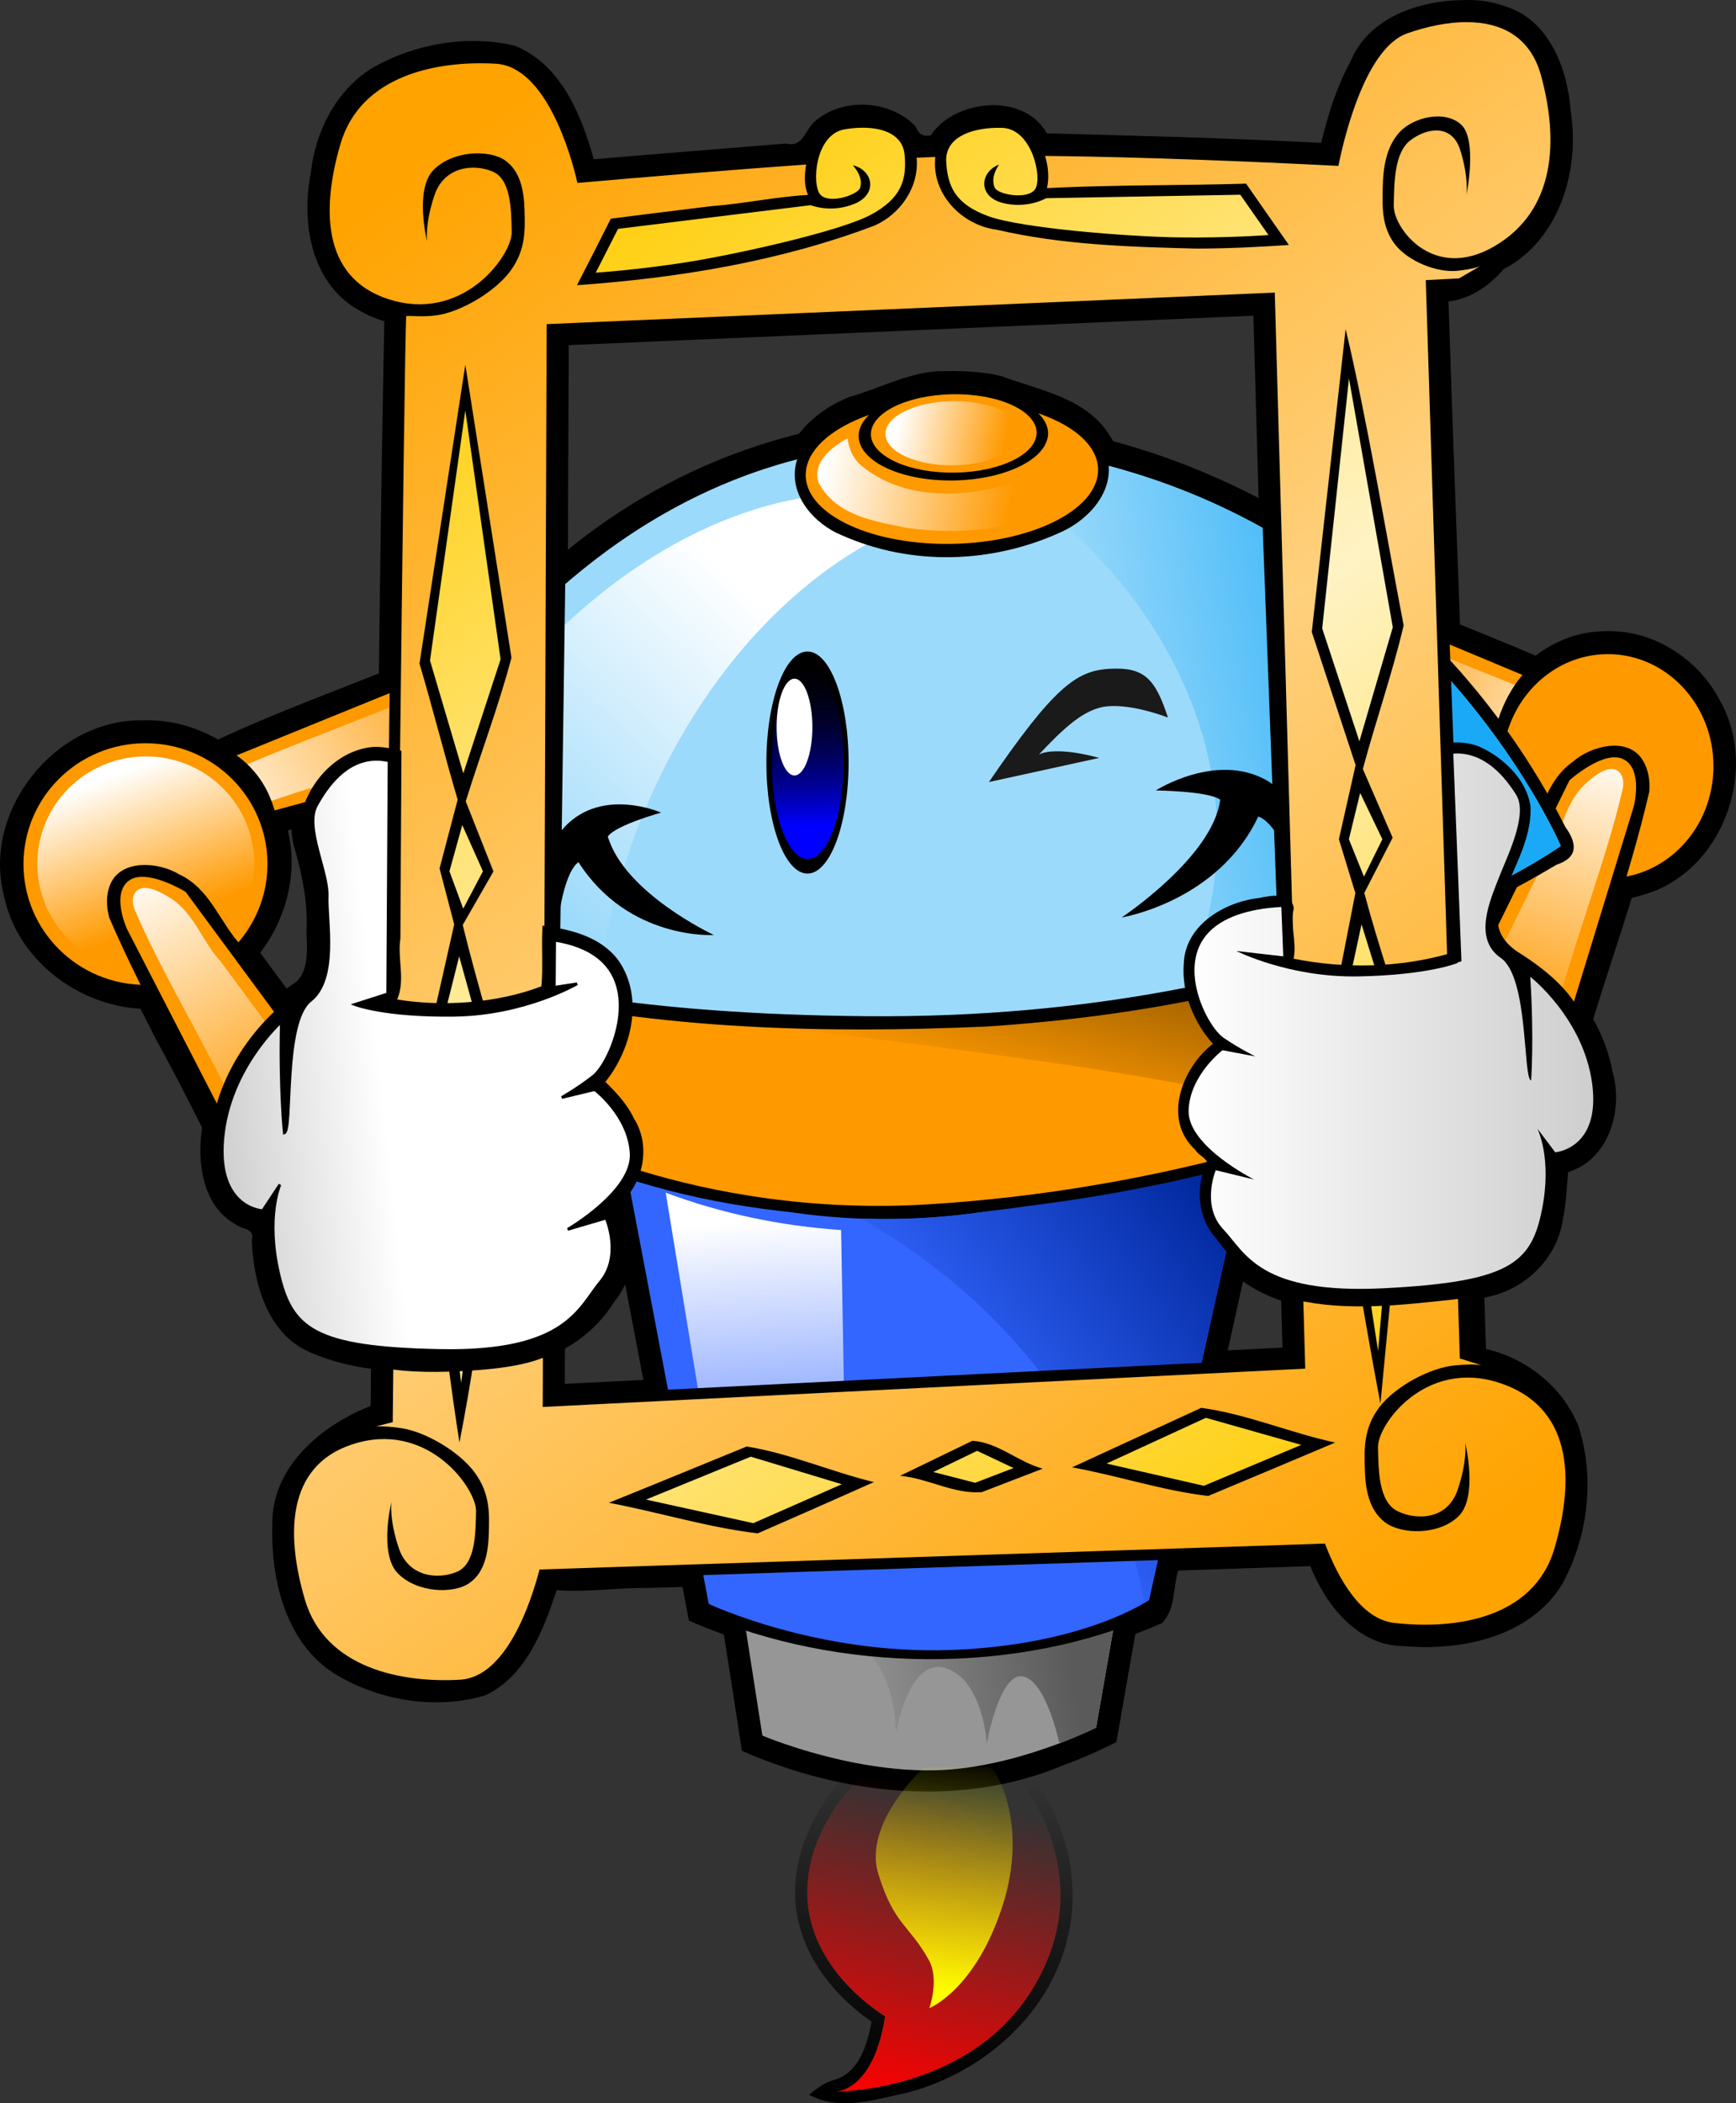
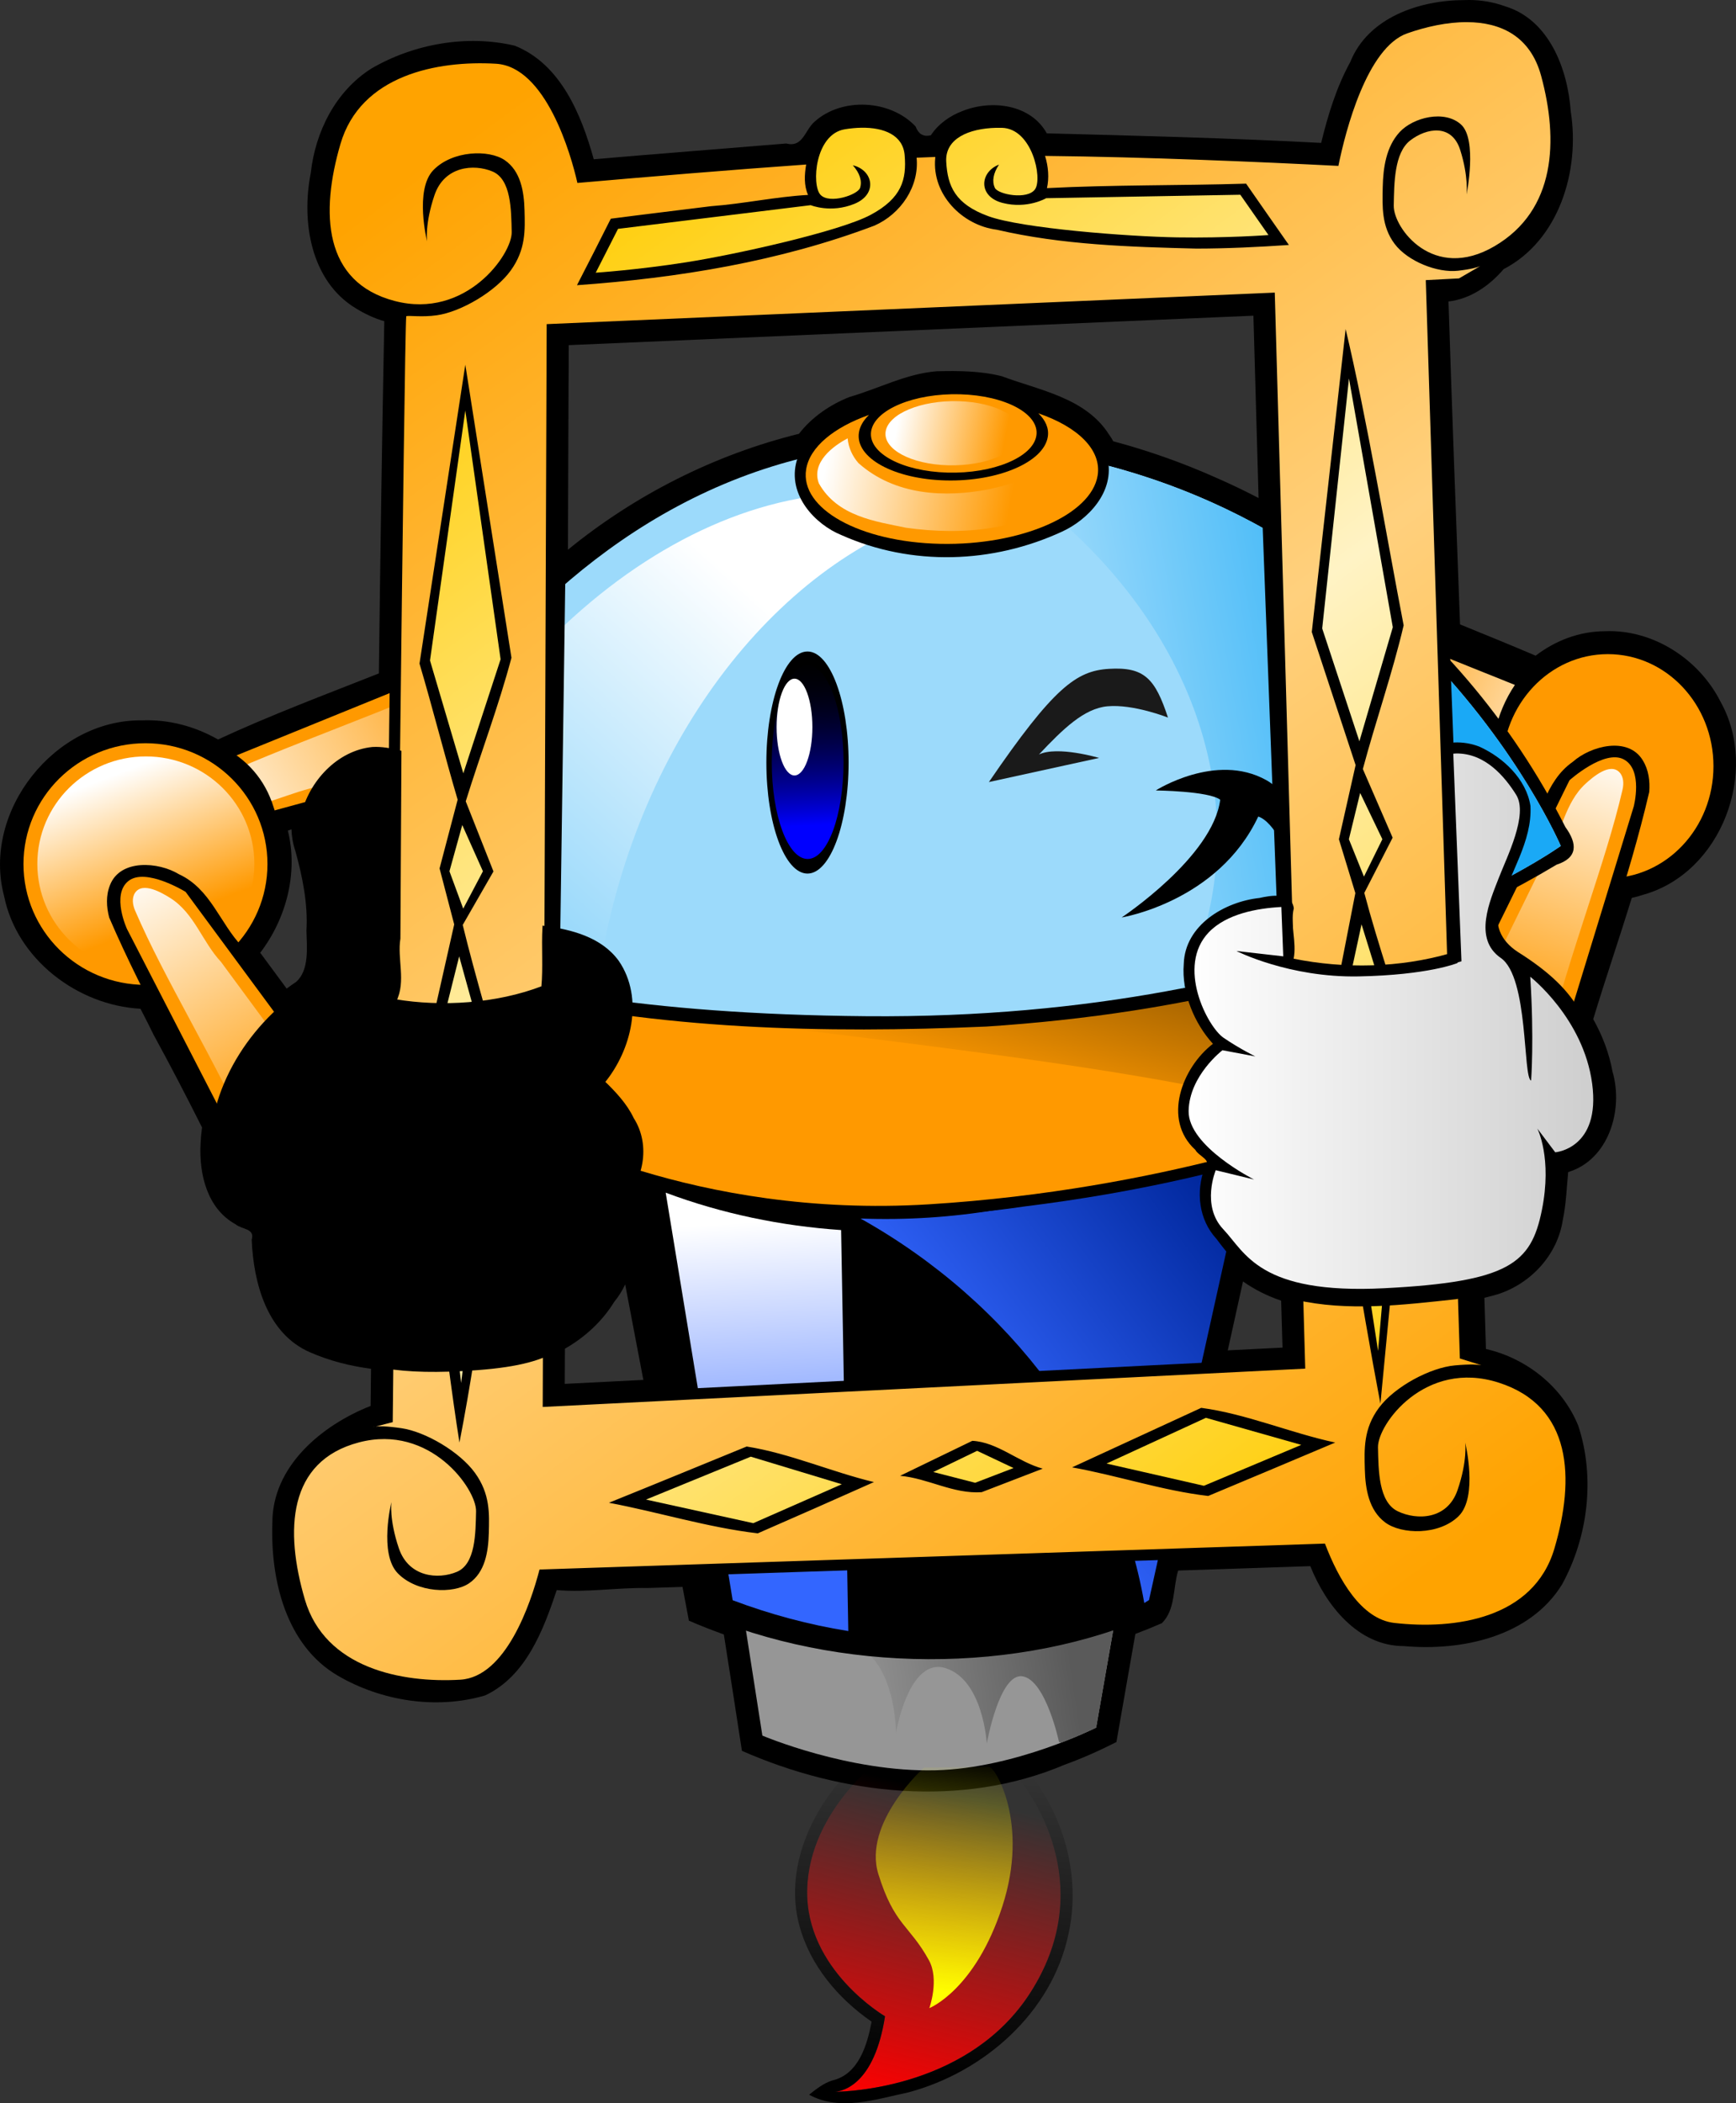
<svg xmlns="http://www.w3.org/2000/svg" xmlns:xlink="http://www.w3.org/1999/xlink" version="1.1" viewBox="0 0 630.12 763.04">
  <rect x="0" y="0" width="630.12" height="763.04" fill="#333333" stroke="none" />
  <defs>
    <linearGradient id="a">
      <stop stop-color="#f90" offset="0" />
      <stop stop-color="#fff" offset="1" />
    </linearGradient>
    <linearGradient id="c">
      <stop stop-color="#fff" offset="0" />
      <stop stop-color="#cecece" offset="1" />
    </linearGradient>
    <linearGradient id="w" x1="532.61" x2="462.28" y1="515.02" y2="446.08" gradientTransform="matrix(.497 -.926 1.241 .378 -670.55 667.39)" gradientUnits="userSpaceOnUse" xlink:href="#a" />
    <linearGradient id="v" x1="532.61" x2="462.28" y1="515.02" y2="446.08" gradientTransform="matrix(-.38 -.882 -.949 .486 1233.5 573.61)" gradientUnits="userSpaceOnUse" xlink:href="#a" />
    <linearGradient id="b" x1="475.32" x2="457.72" y1="482.37" y2="436.65" gradientUnits="userSpaceOnUse" xlink:href="#a" />
    <linearGradient id="u" x1="532.61" x2="462.28" y1="515.02" y2="446.08" gradientTransform="matrix(.493 .995 -1.109 .442 905.72 -270.85)" gradientUnits="userSpaceOnUse" xlink:href="#a" />
    <linearGradient id="t" x1="532.61" x2="462.28" y1="515.02" y2="446.08" gradientTransform="matrix(-.308 1.067 1.17 .239 -281.54 -169.14)" gradientUnits="userSpaceOnUse" xlink:href="#a" />
    <linearGradient id="s" x1="343.07" x2="419.03" y1="796.06" y2="771.06" gradientTransform="matrix(1.027 .173 -.185 .961 152.46 -91.269)" gradientUnits="userSpaceOnUse">
      <stop stop-color="#969696" offset="0" />
      <stop stop-color="#5a5a5a" offset="1" />
    </linearGradient>
    <linearGradient id="r" x1="299.75" x2="273.4" y1="756.41" y2="644.98" gradientTransform="matrix(1.022 .195 -.179 1.112 151.27 -212.06)" gradientUnits="userSpaceOnUse">
      <stop stop-color="#36f" offset="0" />
      <stop stop-color="#fff" offset="1" />
    </linearGradient>
    <linearGradient id="q" x1="362.79" x2="438.37" y1="690.61" y2="604.74" gradientTransform="matrix(1.022 .195 -.179 1.112 151.27 -212.06)" gradientUnits="userSpaceOnUse">
      <stop stop-color="#36f" offset="0" />
      <stop stop-color="#00279c" offset="1" />
    </linearGradient>
    <linearGradient id="p" x1="375.05" x2="385.19" y1="587.94" y2="521.77" gradientTransform="matrix(1.153 .156 -.182 .988 114.54 -121.21)" gradientUnits="userSpaceOnUse">
      <stop stop-color="#f90" offset="0" />
      <stop stop-color="#8d5500" offset="1" />
    </linearGradient>
    <linearGradient id="o" x1="181.87" x2="240.02" y1="532.23" y2="436.26" gradientTransform="matrix(1.117 .184 -.169 1.221 119.21 -255.79)" gradientUnits="userSpaceOnUse">
      <stop stop-color="#9cdafb" offset="0" />
      <stop stop-color="#fff" offset="1" />
    </linearGradient>
    <linearGradient id="n" x1="363.66" x2="475.7" y1="474.68" y2="435.28" gradientTransform="matrix(1.117 .184 -.169 1.221 119.21 -255.79)" gradientUnits="userSpaceOnUse">
      <stop stop-color="#9cdafb" offset="0" />
      <stop stop-color="#1aa9f6" offset="1" />
    </linearGradient>
    <linearGradient id="m" x1="402.37" x2="384.41" y1="915.92" y2="806.28" gradientTransform="matrix(.766 .217 -.222 .747 287.76 65.783)" gradientUnits="userSpaceOnUse">
      <stop stop-color="#ff0" offset="0" />
      <stop stop-color="#ff0" stop-opacity="0" offset="1" />
    </linearGradient>
    <linearGradient id="l" x1="397.67" x2="366.45" y1="972.9" y2="816.83" gradientTransform="matrix(.706 .199 -.205 .688 297.71 121.1)" gradientUnits="userSpaceOnUse">
      <stop offset="0" />
      <stop stop-opacity="0" offset="1" />
    </linearGradient>
    <linearGradient id="k" x1="377.17" x2="372.08" y1="987.52" y2="827.17" gradientTransform="matrix(.706 .199 -.205 .688 297.71 121.1)" gradientUnits="userSpaceOnUse">
      <stop stop-color="#f00" offset="0" />
      <stop stop-color="#f00" stop-opacity="0" offset="1" />
    </linearGradient>
    <linearGradient id="j" x1="228.29" x2="562.79" y1="363.71" y2="815.25" gradientTransform="translate(-7.435 -158.79)" gradientUnits="userSpaceOnUse">
      <stop stop-color="#fc0" offset="0" />
      <stop stop-color="#fff3c5" offset=".5" />
      <stop stop-color="#fc0" offset="1" />
    </linearGradient>
    <linearGradient id="i" x1="216.39" x2="590.32" y1="329.27" y2="834.27" gradientTransform="translate(-7.435 -158.79)" gradientUnits="userSpaceOnUse">
      <stop stop-color="#ffa300" offset="0" />
      <stop stop-color="#ffd07d" offset=".5" />
      <stop stop-color="#ffa300" offset="1" />
    </linearGradient>
    <linearGradient id="h" x1="198.51" x2="136.85" y1="684.74" y2="691.3" gradientTransform="translate(-7.164 -157.65)" gradientUnits="userSpaceOnUse" xlink:href="#c" />
    <linearGradient id="g" x1="489.19" x2="636.06" y1="642.68" y2="642.68" gradientTransform="translate(-7.164 -157.65)" gradientUnits="userSpaceOnUse" xlink:href="#c" />
    <linearGradient id="f" x1="356.41" x2="288.22" y1="104.42" y2="102.45" gradientTransform="matrix(.983 .215 -.184 1.147 85.468 105.18)" gradientUnits="userSpaceOnUse" xlink:href="#a" />
    <linearGradient id="e" x1="289.55" x2="287.07" y1="526.78" y2="466.31" gradientUnits="userSpaceOnUse">
      <stop stop-color="#00f" offset="0" />
      <stop stop-opacity="0" offset="1" />
    </linearGradient>
    <linearGradient id="d" x1="365.11" x2="313.37" y1="127.82" y2="126.45" gradientUnits="userSpaceOnUse" xlink:href="#a" />
  </defs>
  <g transform="translate(-50.58 -114.56)">
    <path d="m583.94 114.56c-0.628-5e-3 -1.248 7e-3 -1.875 0.031-16.212 0.024-34.896 6.278-41.375 22.469-5.029 9.17-8.095 19.212-10.562 29.344-33.174-1.76-66.387-2.589-99.594-3.469-5.876-10.6-20.094-12.293-30.594-8.094-4.565 1.706-8.819 4.728-11.469 8.781-2.984 0.775-4.65-0.746-5.562-3.188-9.136-9.727-26.671-10.671-36.594-1.781-3.609 3.021-4.245 9.563-10.312 7.969-23.296 1.921-46.617 3.713-69.906 5.719-4.504-16.176-11.955-34.478-28.625-41.188-17.47-4.144-36.706-0.658-52.062 8.25-12.988 8.214-20.373 22.883-22.031 37.938-3.477 17.52-0.073 39.18 16.375 49.094 3.144 1.942 6.69 3.634 10.312 4.656-0.831 42.593-1.447 85.184-1.969 127.78-19.559 7.729-39.313 15.131-58.375 23.969-8.348-4.765-17.944-7.347-27.625-6.938-31.571-0.422-58.174 33.007-50.031 63.75 4.623 22.923 26.69 39.651 49.5 40.875 1.622 3.151 3.246 6.29 4.781 9.469 6.056 11.054 11.894 22.293 17.562 33.594-0.263 1.944-0.447 3.903-0.531 5.875-0.581 11.053 2.371 23.592 12.75 29.281 2.267 1.916 7.054 1.409 5.812 5.562 0.64 15.591 5.496 34.069 21.156 40.844 7.119 3.141 14.559 4.967 22.156 6-0.06 4.49-0.093 8.979-0.156 13.469-17.709 6.988-35.777 21.894-35.656 42.562-0.707 20.469 4.909 44.3 23.781 55.312 15.814 9.208 35.764 12.351 53.438 7.156 14.883-7.002 21.169-23.797 26-38.219 10.847 0.947 21.927-0.956 32.875-0.75 4.259-0.14 8.521-0.266 12.781-0.406 0.771 4.083 1.543 8.167 2.312 12.25 4.166 1.81 8.411 3.459 12.688 5 2.211 14.067 4.416 28.142 6.562 42.219 36.457 16.053 79.75 20.895 117.06 5.062 6.451-2.328 12.733-5.137 18.875-8.25 2.304-13.071 4.551-26.151 6.875-39.219 3.241-1.215 6.449-2.522 9.625-3.906 4.981-4.939 3.952-12.672 5.906-19.094 15.989-0.525 31.988-1.078 47.969-1.594 5.646 14.162 17.292 29.019 33.938 29 20.955 1.879 45.651-3.315 57.406-22.312 9.486-17.219 12.115-38.902 5.906-57.656-5.704-14.069-18.795-24.47-33.5-27.812-0.178-6.189-0.375-12.373-0.562-18.562 1.674-0.412 3.344-0.863 5-1.344 12.014-3.938 21.581-14.333 23.469-26.969 1.202-5.696 1.382-11.565 1.938-17.312 14.789-4.47 20.136-22.698 16.094-36.438-1.242-6.801-3.693-13.142-7-19.031 4.449-14.696 9.464-29.297 14-44 1.473-0.316 2.952-0.719 4.406-1.219 28.28-8.063 41.953-44.82 27.75-70.062-7.797-15.351-24.461-26.219-41.969-25.469-9.35 0.064-17.953 3.434-25.094 8.875-9.092-3.886-18.275-7.609-27.438-11.344-1.482-39.052-2.921-78.096-4.188-117.16 7.986-0.897 14.946-5.788 20-11.719 20.175-10.455 27.773-35.817 24.375-57.188-1.076-15.374-7.833-33.366-23.875-38.188-4.11-1.494-8.511-2.247-12.906-2.281zm-78.406 114.53 1.875 66.156c-5.021-2.623-10.137-5.067-15.344-7.344-12.078-5.394-24.608-9.832-37.406-13.25-0.441-0.839-0.956-1.644-1.531-2.438-8.484-13.362-25.215-16.028-38.906-21.156-7.682-1.955-15.728-1.993-23.625-1.812-11.041 0.885-21.066 6.269-31.594 9.312-6.825 2.632-13.776 7.302-18.406 13.375-30.593 7.553-59.432 22.116-83.875 42.062l0.281-74.219 248.53-10.688zm-349.16 186.34c0.087 2.616 0.531 5.228 1.406 7.812 2.595 9.453 4.599 19.108 4.031 28.938 0.156 6.128 1.075 14.42-3.781 18.625-1.156 0.77-2.288 1.572-3.406 2.406-3.211-4.327-6.416-8.656-9.594-13 9.532-12.477 13.818-29.126 10.031-44.312 0.446-0.147 0.873-0.317 1.312-0.469zm345.38 164.03c4.245 2.982 8.914 5.299 13.844 6.969l0.5 17.031-19.875 1c1.841-8.334 3.698-16.664 5.531-25zm-224.25 1.094c2.198 11.542 4.399 23.082 6.594 34.625l-28.531 1.438 0.062-12.75c7.227-4.153 13.495-9.849 17.938-17.062 1.577-1.914 2.881-4.025 3.938-6.25z" />
    <path d="m110.13 401.01c-3.587 8.742 9.911 14.513 19.906 14.719 14.456 1.568 26.556-6.004 40.125-8.337 23.301-6.365 46.513-12.72 69.786-18.985 5.629-11.452 14.114-25.404 4.675-37.05-4.305-5.108-15.131-7.792-21.011-2.736-34.882 14.799-71.333 27.75-105.19 43.673-3.676 2.327-6.896 5.199-8.29 8.716z" />
    <path d="m127.4 392.28 104.98-42.67s10.879 1.82 11.158 11.834c0.279 10.014-7.658 23.78-7.658 23.78l-98.925 26.97s-19.72-0.299-21.819-6.923 12.263-12.992 12.263-12.992z" fill="#f90" />
    <path d="m120.46 403.29c-0.47 4.322 8.978 4.609 13.034 4.646 12.046 0.111 22.2-6.149 33.743-8.247 21.502-5.872 43.004-11.743 64.506-17.615 3.421-8.347 7.892-19.635 0.392-27.786-43.755 19.573-78.558 30.903-107.04 44.321-2.164 1.02-4.418 2.699-4.634 4.68z" fill="url(#w)" />
-     <path d="m636.74 375.16c2.742 8.43-7.575 15.375-15.215 16.451-11.05 2.826-20.298-3.693-30.67-4.846-17.81-4.337-35.552-8.673-53.341-12.913-4.303-10.963-10.788-24.176-3.574-36.643 3.291-5.483 11.565-9.109 16.06-4.564 26.662 11.764 54.524 21.543 80.403 34.521 2.809 2.007 5.271 4.599 6.336 7.995z" />
-     <path d="m623.54 367.93-80.243-33.536s-8.315 2.767-8.528 12.805c-0.213 10.038 5.853 23.114 5.853 23.114l75.614 18.363s15.073-2.015 16.677-8.822c1.604-6.807-9.373-11.925-9.373-11.925z" fill="#f90" />
    <path d="m628.84 378.33c0.359 4.282-6.862 5.39-9.963 5.78-9.208 1.16-16.969-4.218-25.792-5.311-16.435-4.001-32.87-8.002-49.305-12.002-2.615-8.049-6.032-18.949-0.3-27.752 33.444 15.766 60.046 24.068 81.817 35.008 1.654 0.831 3.377 2.314 3.542 4.277z" fill="url(#v)" />
    <path d="m101.13 379.95c-27.914 0.661-50.771 28.214-45.7 55.513 3.348 26.897 32.543 46.573 59.112 39.658 26.877-5.297 44.328-41.978 35.347-67.714-6.328-20.57-26.91-28.753-48.759-27.458z" />
    <path transform="matrix(1.294 0 0 1.281 -508.19 -165.15)" d="m506.84 463.06c0 18.899-15.32 34.219-34.219 34.219-18.899 0-34.219-15.32-34.219-34.219 0-18.899 15.32-34.219 34.219-34.219 18.899 0 34.219 15.32 34.219 34.219z" fill="#f90" />
    <path transform="matrix(1.151 0 0 1.139 -440.47 -99.468)" d="m506.84 463.06c0 18.899-15.32 34.219-34.219 34.219-18.899 0-34.219-15.32-34.219-34.219 0-18.899 15.32-34.219 34.219-34.219 18.899 0 34.219 15.32 34.219 34.219z" fill="url(#b)" />
    <path d="m631.79 345.34c-26.94 0.613-43.442 28.423-39.053 53.725 2.898 24.929 28.169 43.165 51.167 36.757 23.265-4.909 38.525-33.114 30.751-56.967-5.478-19.065-23.953-34.715-42.865-33.514z" />
    <path transform="matrix(1.12 0 0 1.188 104.86 -157.59)" d="m506.84 463.06c0 18.899-15.32 34.219-34.219 34.219-18.899 0-34.219-15.32-34.219-34.219 0-18.899 15.32-34.219 34.219-34.219 18.899 0 34.219 15.32 34.219 34.219z" fill="#f90" />
    <path transform="matrix(.996 0 0 1.056 163.48 -96.723)" d="m506.84 463.06c0 18.899-15.32 34.219-34.219 34.219-18.899 0-34.219-15.32-34.219-34.219 0-18.899 15.32-34.219 34.219-34.219 18.899 0 34.219 15.32 34.219 34.219z" fill="url(#b)" />
    <path d="m646.84 390.36c-5.348-8.749-18.847-5.199-25.307 0.52-10.447 7.306-11.465 20.17-17.961 29.918-9.106 18.531-18.164 37.002-27.339 55.44 6.422 12.008 13.223 27.593 29.281 30.892 7.147 1.349 16.283-2.975 15.581-10.272 9.048-31.744 20.689-63.007 28.116-95.004 0.286-3.928-0.189-8.003-2.371-11.493z" />
    <path d="m643.58 407.15-28.856 94.119s-8.418 5.012-17.301-2.431-15.868-22.565-15.868-22.565l38.704-78.633s12.651-11.364 19.73-7.566c7.079 3.798 3.592 17.076 3.592 17.076z" fill="#f90" />
    <path d="m638.37 394.71c-3.463-3.56-9.649 1.776-12.23 4.132-7.666 6.996-8.601 17.72-14.03 26.098-8.404 17.099-16.808 34.197-25.213 51.296 5.109 8.351 12.116 19.554 23.916 21.337 10.472-40.586 22.487-69.649 28.715-96.584 0.473-2.047 0.429-4.647-1.158-6.279z" fill="url(#u)" />
    <path d="m90.498 435.68c3.712-9.559 17.627-8.459 24.998-3.977 11.577 5.337 14.86 17.817 22.983 26.259 12.248 16.622 24.438 33.194 36.738 49.713-4.191 12.957-8.12 29.5-23.338 35.595-6.794 2.596-16.553-0.04-17.156-7.346-14.535-29.636-31.535-58.339-44.519-88.512-0.978-3.815-1.234-7.909 0.295-11.732z" />
    <path d="m96.687 451.62 45.091 87.509s9.173 3.439 16.596-5.461c7.423-8.9 11.614-25.021 11.614-25.021l-52.036-70.523s-14.466-8.941-20.759-3.947c-6.293 4.994-0.507 17.443-0.507 17.443z" fill="#f90" />
    <path d="m99.607 438.45c2.777-4.117 9.811 0.037 12.769 1.897 8.785 5.526 11.608 15.914 18.436 23.196 11.303 15.337 22.607 30.674 33.91 46.011-3.547 9.124-8.456 21.393-19.753 25.24-17.503-38.086-34.482-64.557-45.388-89.96-0.829-1.93-1.247-4.497 0.026-6.385z" fill="url(#t)" />
    <path d="m456.97 699.04c-45.051 15.838-95.726 13.941-141-0.272 2.511 16.059 5.039 32.116 7.524 48.179 32.111 13.343 69.976 19.171 103.52 7.034 8.76-2.753 17.095-6.042 25.225-10.099 2.659-15.307 5.322-30.614 8.068-45.908-1.11 0.356-2.22 0.711-3.33 1.067z" />
    <path d="m455.02 703.8c-42.788 14.285-90.543 13.039-133.95 0.543l6.229 39.872s31.299 13.364 62.871 12.588c29.03-0.713 58.277-15.472 58.277-15.472z" fill="#969696" />
    <path d="m455.02 703.8c-29.19 9.745-60.685 12.256-91.54 8.905 1.986 1.528 3.643 3.043 4.795 4.53 7.585 9.785 7.505 26.074 7.505 26.074s4.609-27.925 18.154-23.515c13.545 4.411 14.824 27.309 14.824 27.309s4.579-25.804 13.017-24.381c8.438 1.423 13.205 23.842 13.205 23.842l0.899 0.152c7.691-2.944 12.572-5.384 12.572-5.384l6.569-37.532z" fill="url(#s)" />
    <path d="m506.45 524.4c-44.759 17.525-92.252 27.666-139.96 27.865-32.781-0.743-65.321-8.504-94.852-23.905 10.872 57.106 21.749 114.21 32.56 171.33 50.454 21.955 116.05 22.866 166.67 4e-3 9.39-40.386 28.071-126.44 39.215-176.72-1.21 0.473-2.421 0.947-3.631 1.42z" />
-     <path d="m504.22 530.1c-29.675 11.661-60.666 19.099-91.985 23.387-45.187 7.495-92.991 2.664-134.92-17.427l30.522 160.39s39.066 18.443 87.744 16.715c48.678-1.728 72.052-18.121 72.052-18.121l36.586-164.95z" fill="#36f" />
    <path d="m504.22 530.1c-29.675 11.661-60.666 19.099-91.985 23.387-16.228 2.692-32.798 3.769-49.308 3.145 54.699 30.59 93.009 82.217 102.99 139.49 1.096-0.653 1.719-1.07 1.719-1.07l36.586-164.95z" fill="url(#q)" />
    <path d="m292.21 547.25 24.31 147.86c13.573 5.116 27.672 8.9 41.97 11.184l-2.611-145.48c-21.622-1.468-43.172-5.895-63.668-13.562z" fill="url(#r)" />
    <path d="m560.43 454.58c-101.05 28.604-209.96 29.196-314.52 15.899-10.282-1.487-20.439-3.531-30.566-5.644 7.972 20.362 15.852 40.74 23.885 61.083 54.365 28.44 121.37 35.492 183.36 26.314 39.856-4.94 79.187-13.546 116.31-26.942 8.562-23.968 17.142-47.931 25.797-71.874-1.425 0.388-2.85 0.775-4.275 1.163z" />
    <path d="m557.62 459.53c-80.724 22.643-167.94 26.534-252.36 21.026-27.55-2.231-55.773-4.445-82.788-10.158l20.669 52.867s58.889 33.518 144.6 28.21c85.707-5.309 147.39-29.179 147.39-29.179l22.499-62.765z" fill="#f90" />
    <path d="m557.62 459.53c-80.724 22.643-167.94 26.534-252.36 21.026-10.463-0.847-21.024-1.707-31.579-2.742-2.313 0.499-4.606 1.005-6.963 1.528 134.53 15.999 227.01 26.459 268.42 42.892l22.488-62.703z" fill="url(#p)" />
    <path d="m424.75 272.84c-55.661-9.179-114.71 4.198-160.35 40.506-42.414 32.518-75.048 78.759-96.464 130.18 16.61 19.094 41.382 24.904 63.937 31.111 57.988 13.523 117.67 14.91 176.69 12.349 71.52-4.685 143.89-20.951 207.02-58.734 7.739-2.505 7.58-7.594 3.187-13.642-39.107-77.46-113.62-131.26-194.03-141.77z" />
    <path d="m173.33 442.57s66.438-174.97 225.6-167.22c159.16 7.752 218.17 146.11 218.17 146.11s-87.385 63.207-252.01 61.774c-164.62-1.433-191.76-40.659-191.76-40.659z" fill="#9cdafb" />
    <path d="m427.6 278.26c-9.175-1.439-18.712-2.448-28.66-2.933-1.702-0.083-3.401-0.133-5.082-0.175 65.397 34.096 106.14 96.545 97.349 160.16-1.852 13.406-5.803 26.058-11.539 37.779 90.286-17.537 137.42-51.623 137.42-51.623s-51.867-121.62-189.49-143.21z" fill="url(#n)" />
    <path d="m379.38 294.89c-74.309-12.258-158.52 55.79-191.14 153.07 20.505 12.657 44.767 16.928 67.856 21.612 3.767 0.624 7.545 1.235 11.322 1.79 0.474-3.343 1.029-6.704 1.641-10.069 15.077-82.947 67.734-146.68 127.36-162.07-5.433-1.905-11.12-3.356-17.04-4.333z" fill="url(#o)" />
    <path d="m343.57 800.01c-0.752 29.175 28.241 46.034 28.241 46.034-4.42 28.515-18.97 27.417-18.97 27.417s48.301 0.652 71.768-36.043c23.467-36.695 3.229-69.353-6.186-79.926-9.415-10.573-19.846-15.781-19.846-15.781l-27.084 9.865s-27.171 19.259-27.923 48.434z" fill="url(#k)" />
    <path d="m399.38 737.33c-0.383-0.101-0.757-0.145-1.138-0.112-13.163 5.766-29.006 7.577-38.629 19.037-14.661 14.616-24.374 36.339-18.911 56.779 3.838 14.391 13.98 26.506 26.254 34.973-1.588 8.322-4.66 19.103-14.278 21.327-3.222 1.028-5.816 3.119-8.423 5.172 11.327 6.162 24.322 1.597 35.99-0.832 27.76-7.417 52.134-29.133 58.127-57.282 6.549-29.178-8.106-60.932-34.123-76.382-1.548-0.751-3.209-2.244-4.869-2.682zm-0.796 4.367s10.42 5.22 19.835 15.792c9.415 10.573 29.661 43.24 6.194 79.935-21.844 34.158-65.161 35.943-71.054 36.028 2.945-0.208 14.419-2.626 18.26-27.405 0 0-28.997-16.874-28.245-46.049 0.752-29.175 27.928-48.426 27.928-48.426l27.083-9.876z" fill="url(#l)" />
    <path d="m385.95 755.82s-22.329 20.073-16.535 38.687c5.794 18.613 11.196 18.291 18.322 31.174 3.887 7.027 0.168 17.411 0.168 17.411s16.631-6.549 26.491-36.896c9.861-30.347-2.625-50.442-4.672-50.611-2.047-0.17-23.774 0.235-23.774 0.235z" fill="url(#m)" />
    <path d="m457.71 447.41s33.162-21.991 35.772-42.719c-4.132-3.157-23.377-3.367-23.377-3.367s21.746-13.889 40.012-3.788c14.453 7.992 8.263 27.778 8.263 27.778s-5.219-12.626-11.09-14.52c-14.57 30.934-49.58 36.616-49.58 36.616z" />
    <path d="m583.22 118.56c-0.687 0-1.346 0.034-2.031 0.062-13.308 0.676-28.91 4.269-35.281 17.344-6.383 10.565-9.907 22.63-12.688 34.625-34.954-1.756-69.941-3.08-104.94-3.5-3.308-6.454-9.376-11.183-17.125-10.125-7.65-0.271-17.233 3.467-20.219 10.688-2.825 0.229-5.979-0.581-8.438 0.094-3.086-9.512-14.059-11.759-23.031-10.812-7.529 0.329-13.257 6.041-15.469 12.938-0.449-0.011-0.931 0.069-1.469 0.25-26.399 2.239-52.918 4.174-79.344 6.531-4.377-15.522-10.218-33.51-25.594-41.25-12.168-3.974-25.645-1.451-37.75 1.656-15.347 4.694-28.473 17.481-30.875 33.688-4.441 16.777-4.944 38.185 9.781 50.094 4.499 3.534 9.78 5.99 15.375 7.156-2.572 133.07-3.325 266.17-4.938 399.25-29.129 11.741-37.239 28.104-35.75 45.312 0.49 17.476 5.63 37.158 21.719 46.531 13.925 8.287 31.207 10.548 47.062 8.031 14.836-4.903 20.979-21.098 25.906-34.469 0.516-2.034 0.663-6.48 3.906-4.875l276.81-9.156c5.069 12.609 13.57 27.376 28.656 28.875 19.849 2.035 43.614-1.175 55.75-18.75 8.431-13.324 10.305-29.918 9.094-45.406-1.868-15.347-13.841-32.06-36.312-36.036-3.118-113.81-10.039-267.77-13.812-387.18 7.729 0.184 16.233-3.671 20.424-10.5 21.274-10.012 26.507-34.267 24.263-51.906-1.041-13.941-5.141-30.848-19.594-36.438-4.421-1.869-9.283-2.699-14.094-2.719zm-77.348 106.85 14.348 381.87-268.66 13.531 5.478-385.35z" />
    <path d="m583.13 122.59c-7.231-0.042-14.886 1.66-21.75 4.062-14.599 5.11-22.422 35.327-25 48.094-27.87-1.422-70.089-3.251-106.47-3.625 1.208 3.893 1.512 8.052 0.688 11.688 24.074-1.229 48.192-0.89 72.281-1.625 5.155 7.432 10.345 14.84 15.531 22.25-11.162 0.754-22.342 1.298-33.531 1.312-24.248-0.596-48.827-1.347-72.469-6.844-12.617-1.577-23.611-12.837-22.375-25.938 6e-3 -0.156 0.02-0.316 0.031-0.469-2.194 0.081-4.42 0.17-6.781 0.281 1.012 10.443-5.742 20.414-15.281 24.625-34.456 13.037-71.313 19.029-108 21.625 4.135-8.021 8.24-16.057 12.281-24.125 12.106-1.577 24.23-3.015 36.344-4.531 11.856-0.868 23.411-3.439 35.25-4.094-1.529-3.385-1.317-7.36-0.688-11.031-27.144 1.92-57.267 4.433-83.031 6.688-2.297-10.256-11.43-42.183-29.562-43.25-21.25-1.25-49.116 4.094-56.438 29.094s-6.237 50.183 19.656 56.969 42.679-16.964 42.5-25-0.183-19.112-6.969-21.969c-6.786-2.857-17.491-1.942-21.062 8.594-3.571 10.536-2.688 16.781-2.688 16.781s-4.652-18.763 2.312-25.906c6.964-7.143 20.192-7.491 25.906-3.562s6.978 11.254 7.156 18.219 0.536 14.103-5 21.781c-5.536 7.679-18.062 15-26.812 16.25-5.469 0.781-10.125 0-11.125 0.344-0.721 7.723-3.717 287.64-4.906 401.22l-6.156 1.594c1.188-0.152 3.781-0.188 9.25 0.594 8.75 1.25 21.246 8.571 26.781 16.25 5.536 7.678 5.179 14.817 5 21.781s-1.411 14.29-7.125 18.219c-5.714 3.929-18.942 3.549-25.906-3.594-6.964-7.143-2.312-25.875-2.312-25.875s-0.884 6.246 2.688 16.781c3.571 10.536 14.277 11.42 21.062 8.562 6.786-2.857 6.79-13.933 6.969-21.969s-16.607-31.786-42.5-25-26.978 31.969-19.656 56.969 35.188 30.375 56.438 29.125c16.482-0.97 25.51-27.442 28.75-39.969l285.09-9.406c4.947 12.993 13.149 27.404 25.156 28.781 21.894 2.511 50.582-1.451 58.125-26.969 7.543-25.517 6.428-51.699-20.25-60.219-26.678-8.52-43.965 15.153-43.781 23.5 0.184 8.347 0.196 19.836 7.188 23.188 6.991 3.352 18.008 3.038 21.688-7.688 3.68-10.726 2.781-17.25 2.781-17.25s4.769 19.707-2.406 26.719c-7.175 7.012-20.769 6.652-26.656 2.25-5.888-4.402-7.191-12.077-7.375-19.312-0.184-7.235-0.547-14.663 5.156-22.312 5.704-7.65 18.579-14.547 27.594-15.344 5.635-0.498 8.339-0.288 9.562-0.062l-7.812-2.438-12.375-391.22 12.062-0.625 7.656-4.438c-1.023 0.44-3.259 1.111-7.969 1.656-7.536 0.872-18.295-3.409-23.062-9.75-4.768-6.341-4.466-13.581-4.312-20.594 0.154-7.013 1.234-14.651 6.156-19.969s16.283-8.177 22.281-2.719c5.998 5.459 2 25.375 2 25.375s0.764-6.479-2.312-16.156c-3.076-9.677-12.28-7.974-18.125-3.469-5.845 4.506-5.846 15.571-6 23.656-0.154 8.085 14.292 27.792 36.594 14.719 22.302-13.073 23.212-38.538 16.906-61.781-3.941-14.527-14.792-19.431-26.844-19.5zm-69.844 98.125 11.062 390.37-276.78 13.906 1.438-392.84 264.28-11.438zm25.719 13.219c7.507 31.343 14.957 75.836 21.062 107.5-4.107 17.503-10.157 34.734-14.812 52.125l10.812 24.906-10.281 20.031c4.99 18.908 12.133 39.41 17.969 58.906l-12.125 126.41c-6.835-35.909-15.114-88.021-21.031-124.12l11.938-61.125-5.969-19.531 6.062-26.906c-5.319-16.088-10.599-32.189-15.906-48.281l12.281-109.91zm-319.53 12.938 16.75 106.31c-4.643 17.55-11.191 34.702-16.594 52.094l10.062 25.437-11.156 19.406c4.653 19.106 10.871 39.425 16.062 59-3.46 37.594-9.346 88.465-17.25 128.78-5.649-35.6-11.288-89.915-15.938-125.75l14.031-62.219-5.312-20.312 6.562-24.938c-4.745-16.085-9.082-33.295-13.844-49.375l16.625-108.44zm267.12 378.44c16.406 2.201 32.265 9.063 48.625 12.594-15.359 6.471-30.709 12.966-46.094 19.375-16.591-1.925-32.884-7.416-49.406-10.375 15.617-7.216 31.255-14.384 46.875-21.594zm-299.84 6.812c-0.51 0.085-0.719 0.188-0.719 0.188l0.719-0.188zm216.75 5.156c9.109 0.435 16.711 7.732 25.562 10.094-7.384 2.849-14.771 5.687-22.156 8.531-10.249 0.739-19.508-5.045-29.625-5.938 8.732-4.244 17.479-8.458 26.219-12.688zm-81.906 2.062c15.588 2.462 30.721 9.185 46.188 12.906-14.019 6.273-28.082 12.445-42.156 18.594-18.152-2.121-35.995-7.701-54.031-11.094 16.695-6.732 33.34-13.588 50-20.406z" fill="url(#i)" />
    <path d="m363.19 160.9c-1.926 0.031-3.933 0.231-5.969 0.562-10.859 1.768-12.127 20.214-8.844 23.75 3.283 3.535 13.649-0.01 14.406-2.531 0.758-2.525-0.131-5.315-2.656-8.156 7.324 1.705 9.211 10.433 0.625 13.969-8.586 3.535-15.906 0.5-15.906 0.5l-69.938 8.594-8.094 15.906s15.166-1.003 32.844-3.781c17.678-2.778 55.542-11.127 66.906-17.188 11.364-6.061 13.133-12.88 12.375-21.719-0.616-7.181-7.403-10.039-15.75-9.906zm49 0.031c-10.126 0.239-18.608 3.977-18.156 12.281 0.482 8.858 3.183 15.364 15.281 19.781 12.098 4.417 50.764 7.401 68.656 7.688 17.892 0.286 33.031-0.844 33.031-0.844l-10.219-14.625-70.469 1.25s-6.817 4.023-15.812 1.719c-8.995-2.304-8.327-11.197-1.312-13.906-2.105 3.165-2.602 6.042-1.5 8.438s11.836 4.459 14.594 0.5c2.758-3.959-1.063-22.045-12.062-22.281-0.687-0.015-1.356-0.016-2.031 0zm128.03 90.938-9.719 90.688 13.5 40.938 12.125-41.375-15.906-90.25zm-320.75 11.625-12.812 90.688 12.094 40.938 13.531-41.375-12.812-90.25zm324.81 138.75-4.094 16.781 5.469 13.562 6.688-13.562-8.062-16.781zm-325.91 11.625-4.656 16.781 5 13.562 7.156-13.562-7.5-16.781zm326.41 36.031-10.406 48.156 16.406 106.62 9.125-106.12-15.125-48.656zm-327.53 11.625-12.062 48.156 12.781 106.62 12.75-106.12-13.469-48.656zm271.03 167.41-36.062 16.594 35.344 8.062 35.344-14.844-34.625-9.812zm-83.031 11.969-15.906 7.688 15.188 3.906 13.938-5.344-13.219-6.25zm-82.156 2.125-38.031 15.562 38.938 8.562 32.125-14.125-33.031-10z" fill="url(#j)" />
    <path d="m185.79 386.06c-12.62 1.27-22.669 12.384-25.438 24.281-0.787 12.526 6.608 23.924 5.125 36.469 0.642 10.01 2.165 22.623-6.625 29.5-1.454 1.831-2.675 5.04-1.972 0.157-19.473 14.722-33.975 41.006-28.278 66.374 2.035 7.915 9.498 14.17 17.094 15.188 0.427 14.857 2.127 32.812 15.625 41.781 17.619 9.836 31.187 12.977 56.735 11.687 33.172-1.675 39.537-8.096 49.734-24.093 6.536-7.236 11.164-17.186 8.156-26.938 0.128-3.468-4.594-7.404-0.5-9.625 8.273-7.576 10.941-20.708 4.719-30.406-2.422-5.169-6.668-9.611-10.531-13.344 9.627-11.68 14.269-30.346 5.125-43.656-6.157-8.463-16.913-11.186-26.781-12.5-0.406 7.266 0.266 14.561-0.406 21.812-16.716 6.425-36.795 7.639-53.594 4.812 3.518-6.896 0.238-15.154 1.438-22.531 0.122-22.563 0.268-45.125 0.375-67.688-3.272-0.809-6.602-1.471-10-1.281z" stroke="#000" stroke-width="1px" />
-     <path d="m186.93 390.04c-10.876 0.176-17.781 9.906-21.531 16.781-4.286 7.857 4.295 24.125 3.938 32.875s3.906 29.987-6.094 37.844-6.433 46.96-9.469 48.031c0 0-1.688-16.147-1.062-40.344 0 0-18.929 16.777-21.25 42.312-2.321 25.536 14.469 26.25 14.469 26.25l6.25-9.469s-5.174 11.612-0.531 31.969c4.643 20.357 12.857 27.326 58.75 28.219s50.362-15.536 58.219-25c7.857-9.464 1.969-23.031 1.969-23.031l-13.938 4.094s23.746-13.75 23.031-27.5c-0.714-13.75-13.219-23.219-13.219-23.219l-11.969 2.875s5.723-3.223 11.438-7.688c5.714-4.464 16.438-28.393 3.938-41.25-4.608-4.739-11.321-7.063-17.969-8.125l-0.125 17.094 8.25-1.281s-18.902 11.049-44.438 11.406c-25.536 0.357-36.25-3.906-36.25-3.906l11.969-3.844 0.5-84.562c-1.708-0.397-3.33-0.556-4.875-0.531z" fill="url(#h)" stroke="#000" stroke-width="1px" />
    <path d="m578.35 383.93c-6.335 1.31-4.291 9.525-3.688 13.969 0.237 20.822 1.833 41.701 2.094 62.562-18.226 5.211-38.026 5.646-56.625 1.906 1.211-6.054-1.367-12.231 0.062-18.281-0.773-6.008-8.349-4.674-12.469-3.75-12.632 1.365-27.008 9.801-27.469 23.875-0.863 10.634 3.976 21.82 10.594 29.031-11.204 8.599-18.459 27.484-6.406 38.469 1.243 2.368 6.306 3.755 3.438 6.406-3.306 8.707-2.218 18.917 4.25 25.906 7.088 9.611 16.656 19.678 28.575 22.055 19.061 4.381 39.03 1.898 58.232-0.155 12.534-1.956 27.355-8.74 32.349-21.651 3.846-8.631 4.171-18.597 4.344-27.719 12.887-1.308 19.349-16.28 17-27.812-4.653-21.92-7.287-33.836-31.156-48.844-6.388-4.177-8.769-10.173-6.406-16.656 3.481-12.046 11.687-23.326 11.031-36.281-1.52-9.759-9.887-17.604-18.562-21.531-2.914-1.125-6.053-1.654-9.188-1.5z" />
    <path d="m579.02 387.92c-0.312 5e-3 -0.619 0.042-0.938 0.062l2.969 75.312c-0.901 0.423-1.074 0.088-1.562 0.688 0 0-10.471 4.321-35.75 4.812-25.279 0.492-44.375-9.219-44.375-9.219l17 1.938-0.688-17.906c-8.837 0.46-19.89 2.489-26.312 9.156-11.927 12.382-0.495 34.307 5.312 38.281 5.807 3.974 11.562 6.781 11.562 6.781l-11.938-2.25s-12.046 9.198-12.281 22.031 23.75 24.875 23.75 24.875l-13.906-3.375s-5.38 12.843 2.719 21.406c8.099 8.563 13.09 23.72 58.469 21.406 45.378-2.314 53.261-9.072 57.156-28.188 3.896-19.115-1.625-29.75-1.625-29.75l6.5 8.625s16.579-1.223 13.406-24.938c-3.173-23.715-22.469-38.75-22.469-38.75 1.448 22.522 0.312 37.656 0.312 37.656-3.04-0.9-0.836-37.472-11-44.469-10.164-6.997-3.885-20.86-0.75-29 2.935-7.621 10.823-23.037 6.312-30.219-3.946-6.284-11.107-15.156-21.875-14.969z" fill="url(#g)" />
    <path d="m409.52 398.28c23.486-34.345 31.763-40.354 43.571-41.071 12.885-0.783 16.786 3.571 21.429 17.679 0 0-12.556-4.975-22.02-4.082-8.448 0.797-16.055 8.185-24.805 17.471 6.786-3.214 21.825 1.254 21.825 1.254z" fill="#1a1a1a" />
    <path transform="matrix(.866 0 0 1.2 94.935 -214.63)" d="m304.46 504.86c0 18.541-7.715 33.571-17.232 33.571s-17.232-15.03-17.232-33.571 7.715-33.571 17.232-33.571 17.232 15.03 17.232 33.571z" />
    <path transform="matrix(.756 0 0 1.047 126.59 -137.55)" d="m304.46 504.86c0 18.541-7.715 33.571-17.232 33.571s-17.232-15.03-17.232-33.571 7.715-33.571 17.232-33.571 17.232 15.03 17.232 33.571z" fill="url(#e)" />
    <path transform="matrix(.377 0 0 .523 230.67 114.29)" d="m304.46 504.86c0 18.541-7.715 33.571-17.232 33.571s-17.232-15.03-17.232-33.571 7.715-33.571 17.232-33.571 17.232 15.03 17.232 33.571z" fill="#fff" />
-     <path d="m309.69 453.77s-32.405-15.114-38.488-35.744c2.941-4.151 19.335-8.655 19.335-8.655s-21.151-9.367-34.87 5.04c-10.855 11.4-1.891 30.268-1.891 30.268s2.108-14.084 6.77-17.331c18.193 28.41 49.144 26.422 49.144 26.422z" />
-     <path d="m411.92 254.61c-0.813-0.188-1.622-0.349-2.432-0.495-12.036-1.53-25.652-2.033-36.643 4.446-12.934 3.123-27.228 8.121-33.056 23.077-3.639 12.576 6.92 23.29 16.134 27.016 25.574 11.416 54.975 10.437 80.265-1.281 8.907-4.097 19.368-14.257 16.322-26.776-3.873-13.676-18.194-19.09-28.996-21.965-0.51-0.081-0.935-0.043-1.311 0.047-3.177-1.987-6.731-3.247-10.284-4.069z" />
+     <path d="m411.92 254.61c-0.813-0.188-1.622-0.349-2.432-0.495-12.036-1.53-25.652-2.033-36.643 4.446-12.934 3.123-27.228 8.121-33.056 23.077-3.639 12.576 6.92 23.29 16.134 27.016 25.574 11.416 54.975 10.437 80.265-1.281 8.907-4.097 19.368-14.257 16.322-26.776-3.873-13.676-18.194-19.09-28.996-21.965-0.51-0.081-0.935-0.043-1.311 0.047-3.177-1.987-6.731-3.247-10.284-4.069" />
    <path transform="matrix(.946 .026 -.179 1.114 97.614 121.27)" d="m371.99 127.19c0 7.043-14.19 12.753-31.694 12.753-17.504 0-31.694-5.71-31.694-12.753 0-7.043 14.19-12.753 31.694-12.753 17.504 0 31.694 5.71 31.694 12.753z" fill="#f90" />
    <path d="m427.47 264.51c2.625 2.545 3.924 5.457 3.428 8.541-1.474 9.172-18.018 16.248-36.943 15.808-18.925-0.44-33.077-8.244-31.603-17.416 0.364-2.268 1.647-4.429 3.661-6.359-12.719 4.498-21.517 11.623-22.824 19.751-2.3 14.311 19.504 26.406 48.722 27.025s54.782-10.483 57.083-24.794c1.496-9.306-7.22-17.668-21.524-22.556z" fill="#f90" />
    <path transform="matrix(.774 .021 -.147 .912 151.89 148.59)" d="m371.99 127.19c0 7.043-14.19 12.753-31.694 12.753-17.504 0-31.694-5.71-31.694-12.753 0-7.043 14.19-12.753 31.694-12.753 17.504 0 31.694 5.71 31.694 12.753z" fill="url(#d)" />
    <path d="m434.84 273.06c-2.273 13.227-15.709 16.908-25.442 19.03-15.839 3.05-33.986 2.245-47.212-9.516-2.098-2.377-3.655-5.533-3.929-8.985-5.141 2.689-13.313 8.658-10.448 16.338 6.721 11.967 20.479 13.786 31.716 16.107 20.615 2.858 43.358 1.093 61.104-12.415 4.354-3.379 6.454-11.343 1.473-15.297-2.003-2.14-4.96-4.95-7.262-5.262z" fill="url(#f)" />
  </g>
</svg>